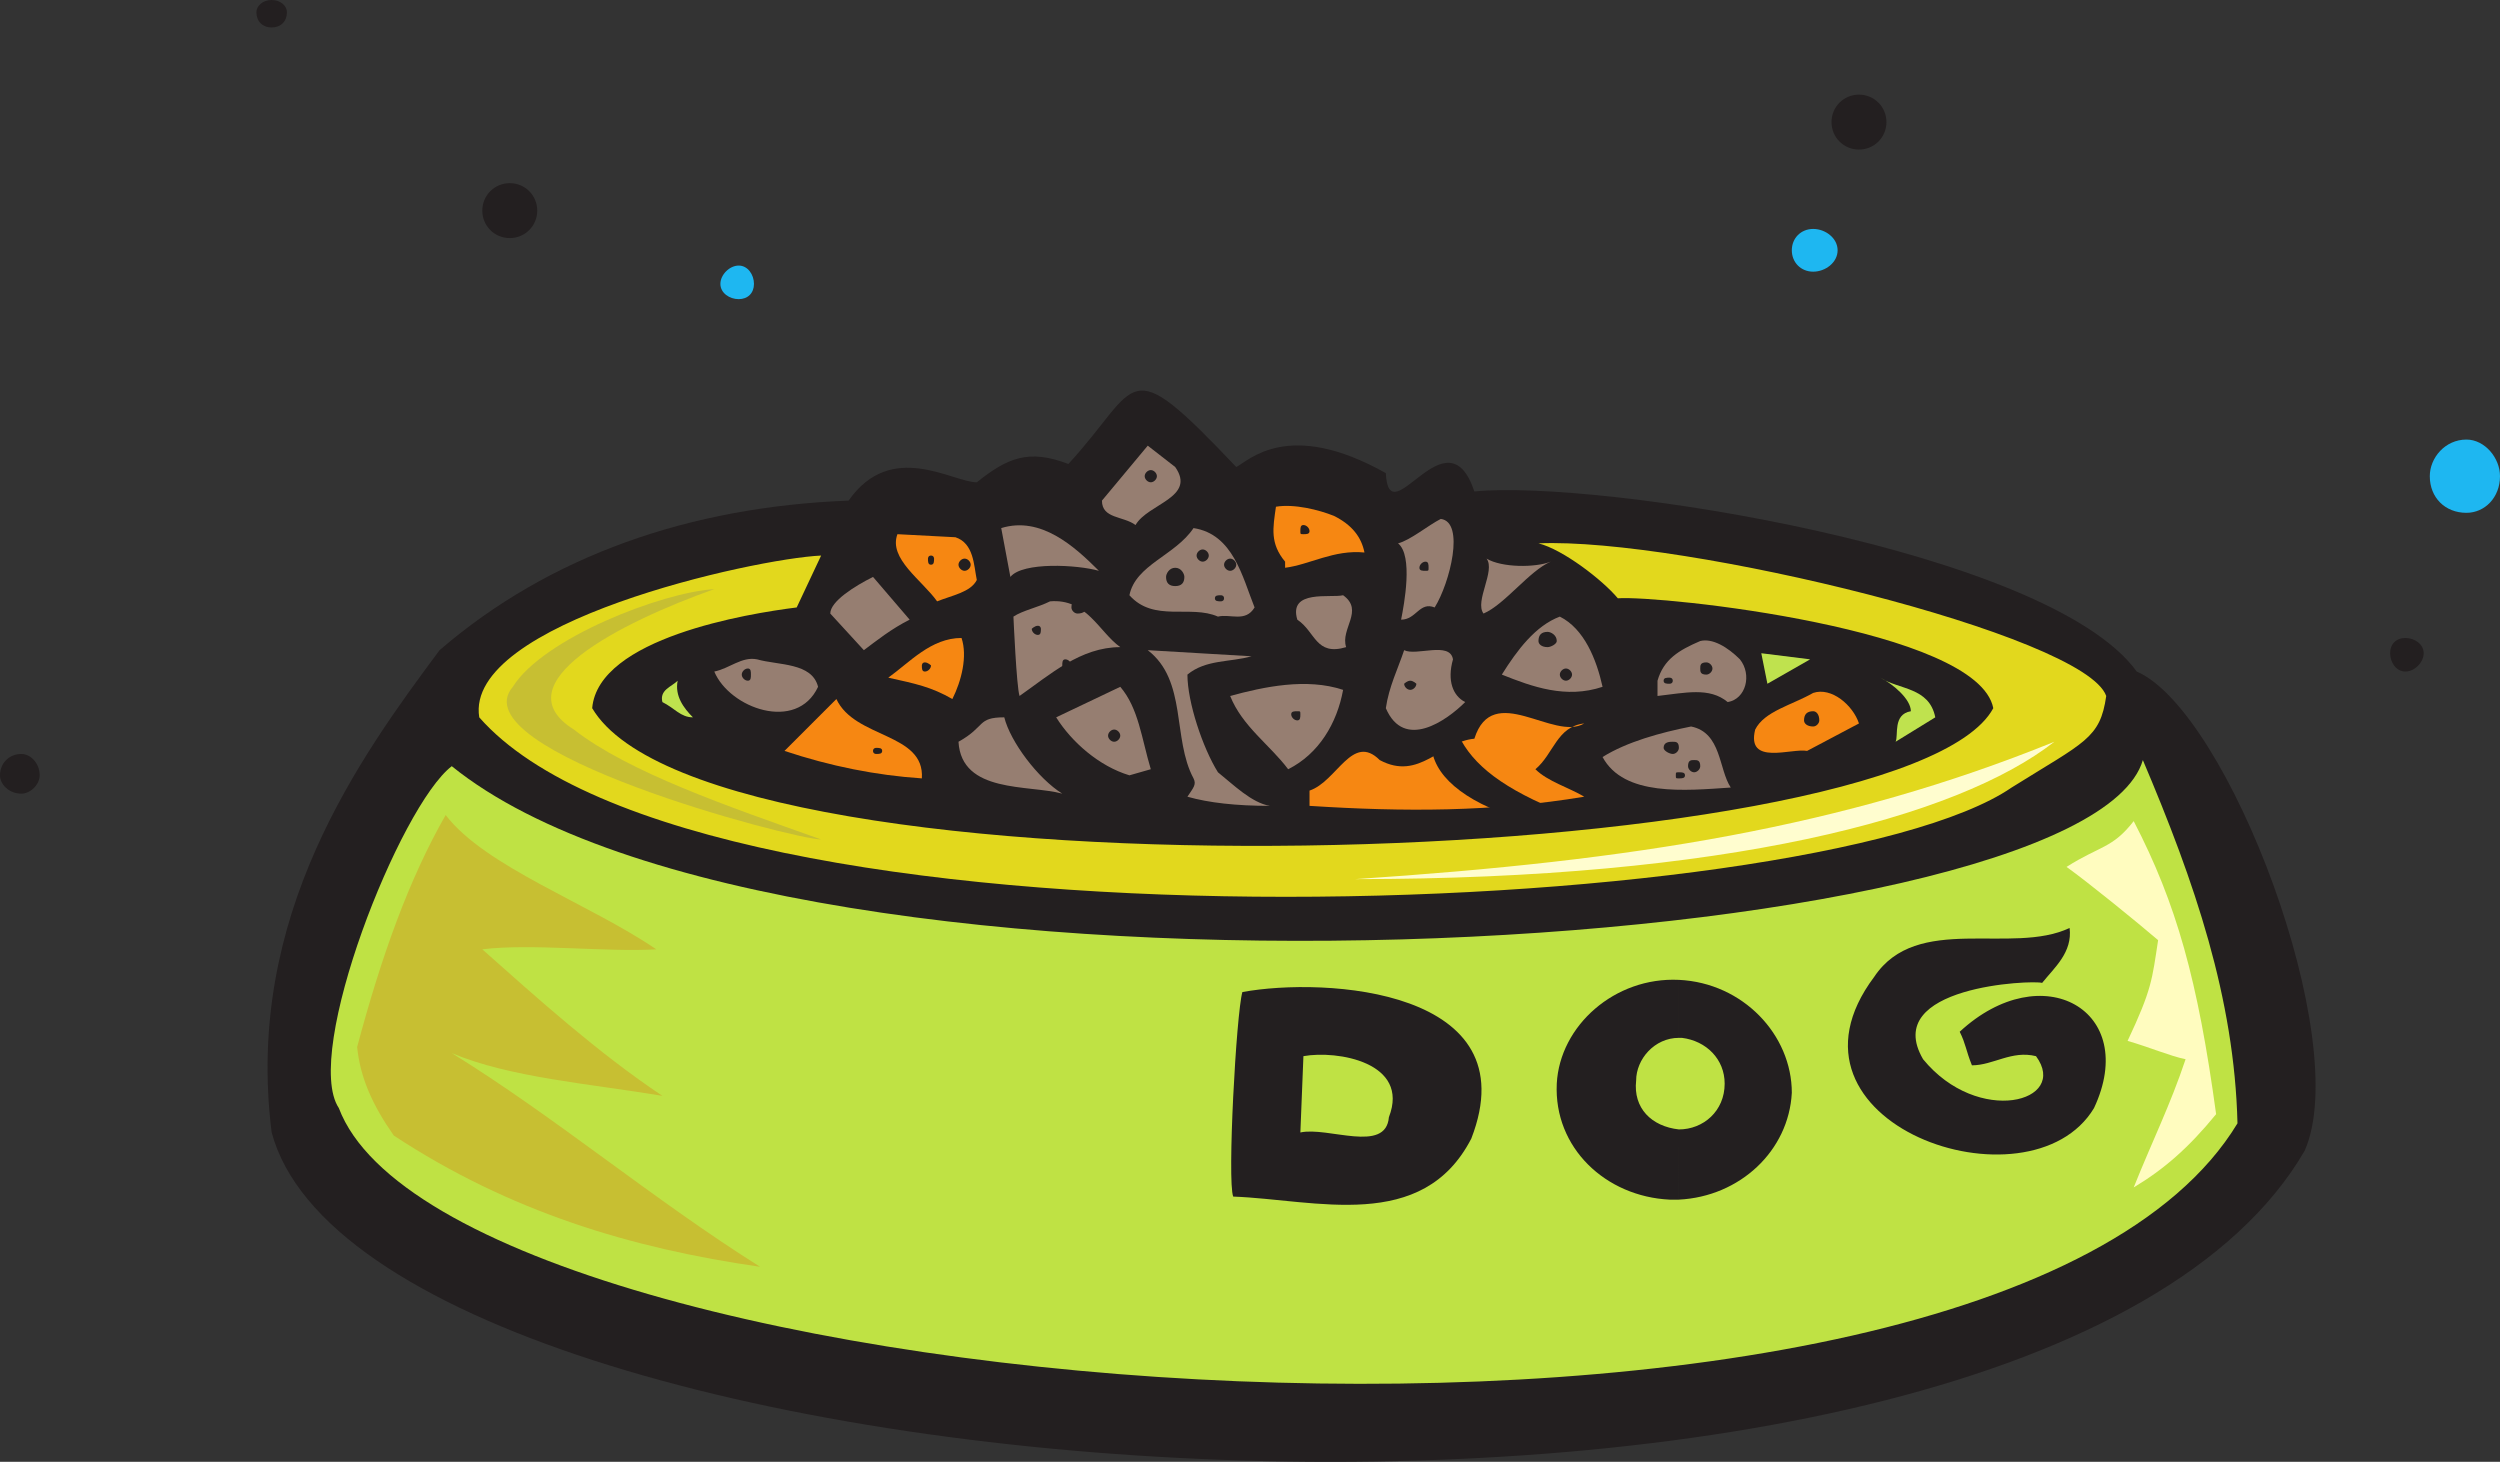
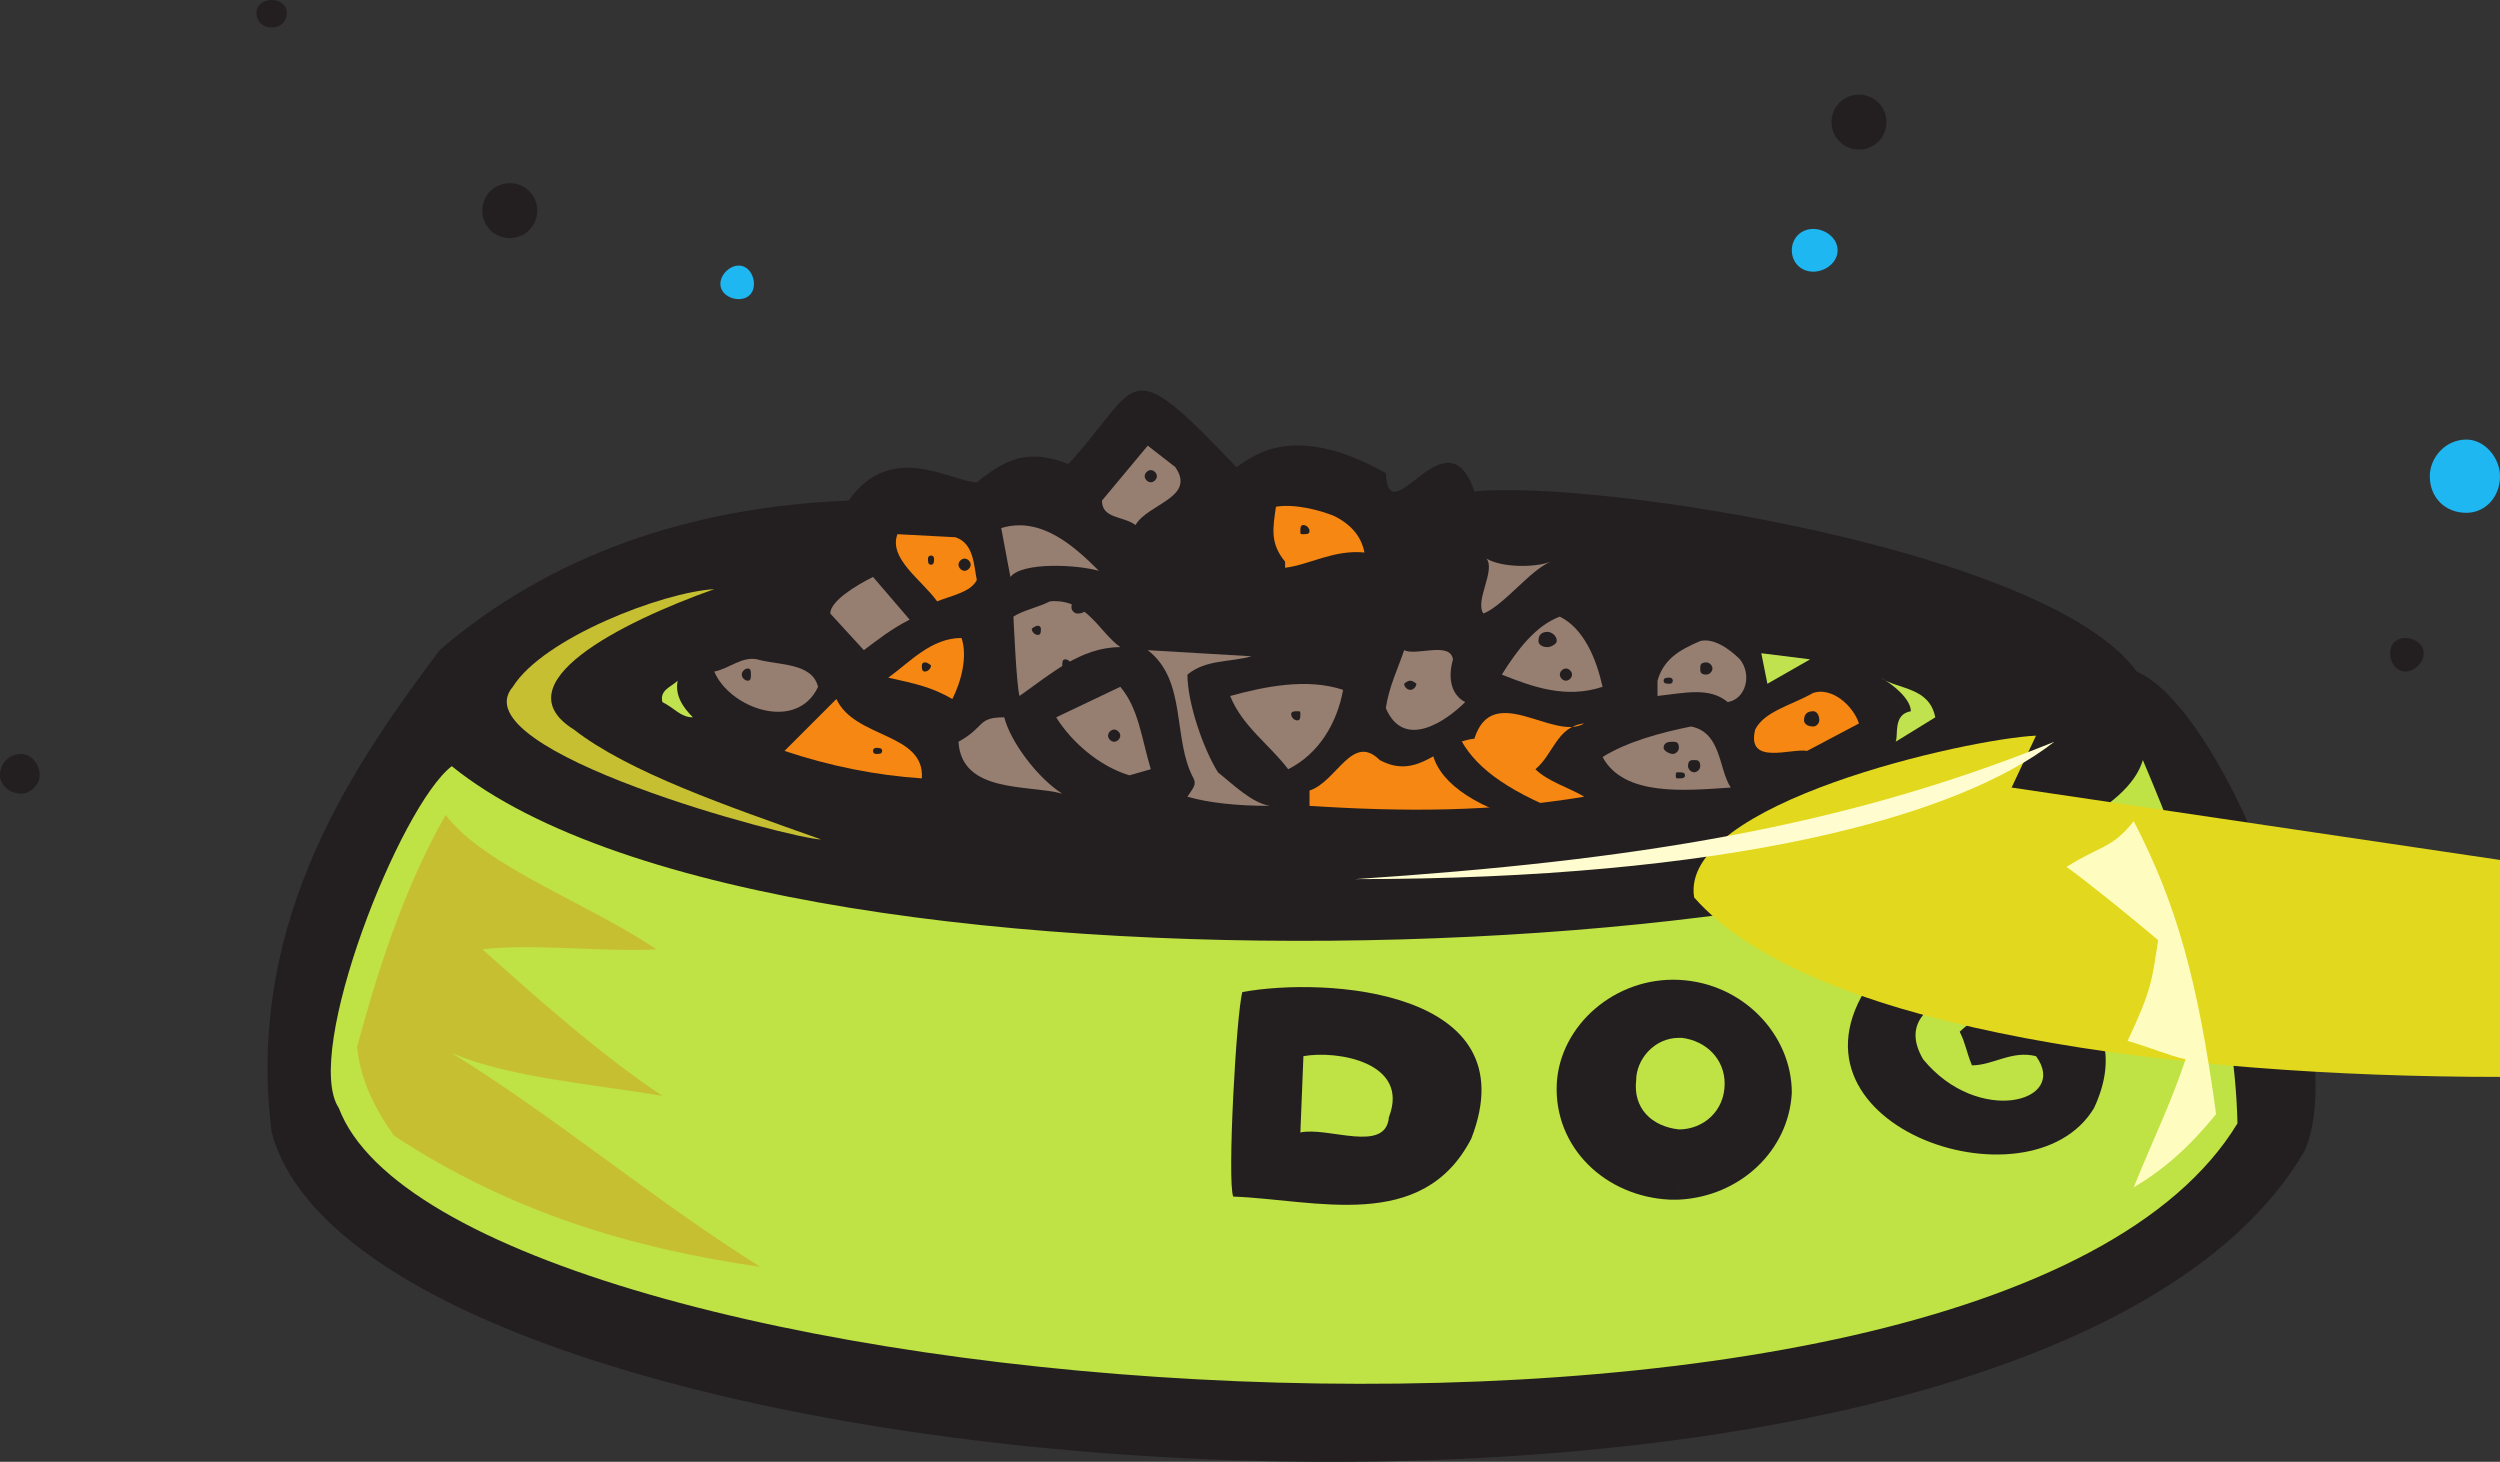
<svg xmlns="http://www.w3.org/2000/svg" width="614.25" height="359.172">
  <rect width="100%" height="100%" fill="#333333" stroke="none" />
  <path fill="#231f20" fill-rule="evenodd" d="M566.25 282.75c12-27-18.75-108-41.25-117.75-21.75-30-132.75-47.25-162.75-44.25-6.75-20.25-21 11.25-21.75-4.5-24-13.5-33.75-3-36.75-1.5C276 85.5 280.5 94.5 262.5 114c-9.75-3.75-15-1.5-22.5 4.5-6 0-21-10.5-31.5 4.5-39 1.5-73.5 13.5-100.5 36.75C88.5 186 60 225 66.75 278.25c24.75 92.25 432 120.75 499.5 4.5" />
  <path fill="#bfe244" fill-rule="evenodd" d="M549.75 276c-.75-30.75-10.5-59.25-23.25-89.25-14.25 48.75-333 68.25-415.5 1.5-12.75 9.75-36.75 70.5-27.75 84C111 345.75 489 376.5 549.75 276" />
  <path fill="#231f20" fill-rule="evenodd" d="M361.5 279.75c14.25-36.75-36-39.75-56.25-36-1.5 5.25-3.75 46.5-2.25 50.25 20.25.75 46.5 9 58.5-14.25m153-7.5c11.25-24-12.75-37.5-33-18.75 1.5 3 1.5 4.5 3 8.25 5.25 0 9.75-3.75 15.75-2.25 8.25 11.25-14.25 17.25-27.75.75-10.5-18 27-19.5 29.25-18.75 3-3.75 7.5-7.5 6.75-13.5-14.25 6.75-37.5-3.75-48 12-27 36 38.25 58.5 54 32.25" />
  <path fill="#bfe244" fill-rule="evenodd" d="M341.25 274.5c5.25-13.5-12.75-16.5-21-15l-.75 18.75c6.75-1.5 21 5.25 21.75-3.75" />
-   <path fill="#e2d81d" fill-rule="evenodd" d="M494.25 193.5c18-11.25 21.75-12 23.25-22.5-5.25-15-104.25-39-139.5-37.5 6 1.5 15.75 9 19.5 13.5 10.5-.75 88.5 7.5 92.25 27-21.75 40.5-315 49.5-344.25 0 1.5-17.25 38.25-23.25 50.25-24.75l6-12.75c-16.5.75-87.75 16.5-84 39.75 54 61.5 328.5 50.25 376.5 17.25" />
+   <path fill="#e2d81d" fill-rule="evenodd" d="M494.25 193.5l6-12.75c-16.5.75-87.75 16.5-84 39.75 54 61.5 328.5 50.25 376.5 17.25" />
  <path fill="#f68712" fill-rule="evenodd" d="M389.25 195.75c-3.75-2.25-9-3.75-12-6.75 4.5-3.75 5.25-10.5 12-11.25-7.5 4.5-22.5-10.5-27 3.75-8.25.75-13.5 10.5-23.25 5.25-6.75-6.75-10.5 5.25-17.25 7.5V198c23.25 1.5 45 1.5 67.5-2.25" />
  <path fill="#967e71" fill-rule="evenodd" d="M312 198c-4.5-.75-9-5.25-12.75-8.25-3.75-6-7.5-17.25-7.5-24 4.5-3.75 10.5-3 15.75-4.5l-25.5-1.5c9.75 7.5 6 21.75 11.25 31.5.75 1.5 0 2.25-1.5 4.5 5.25 1.5 12 2.25 20.25 2.25m-51-3c-6-3.75-12.75-12.75-14.25-18.75-6.75 0-4.5 2.25-11.25 6 .75 12.75 17.25 10.5 25.5 12.75m21.75-6c-2.25-7.5-3-15-7.5-20.25l-15.75 7.5c3.75 6 10.5 12 18 14.25l5.25-1.5" />
  <path fill="#f68712" fill-rule="evenodd" d="m205.5 171.75-12.75 12.75c11.25 3.75 22.5 6 33.75 6.75.75-11.25-16.5-9.75-21-19.5" />
  <path fill="#967e71" fill-rule="evenodd" d="M425.25 193.5c-3-4.5-2.25-13.5-9.75-15-7.5 1.5-15.75 3.75-21.75 7.5 5.25 9.75 20.25 8.25 31.5 7.5m-95.25-24c-9-3-19.5-.75-27.75 1.5 3 7.5 9.75 12 14.25 18 7.5-3.75 12-11.25 13.5-19.5" />
  <path fill="#bfe24e" fill-rule="evenodd" d="M170.25 176.25c-2.25-2.25-4.5-5.25-3.75-9-1.5 1.5-4.5 2.25-3.75 5.25 3 1.5 4.5 3.75 7.5 3.75" />
  <path fill="#f68712" fill-rule="evenodd" d="M456.75 177.75c-1.5-4.5-6.75-9-11.25-7.5-5.25 3-12 4.5-14.25 9-2.25 9 9 4.5 12.75 5.25l12.75-6.75" />
  <path fill="#967e71" fill-rule="evenodd" d="M201 168.75c-1.5-6-9.75-5.25-15-6.75-3.75-.75-6.75 2.25-10.5 3 3.75 9 20.25 15 25.5 3.75m159 3.75c-3-1.5-4.5-5.25-3-10.5-.75-4.5-9-.75-12-2.25-1.5 4.5-3.75 9-4.5 14.25 4.5 10.5 15 3 19.5-1.5" />
  <path fill="#bfe24e" fill-rule="evenodd" d="M475.5 176.25c-1.5-7.5-9-6.75-13.5-9.75 3 1.5 7.5 5.25 7.5 8.25-4.5.75-3 6-3.75 7.5l9.75-6" />
  <path fill="#f68712" fill-rule="evenodd" d="M236.25 156.75c-7.5 0-12.75 6-18 9.75 6.75 1.5 10.5 2.25 15.75 5.25 2.25-4.5 3.75-10.5 2.25-15" />
  <path fill="#967e71" fill-rule="evenodd" d="M275.25 159C270 155.25 267 147 258 147.75c-3 1.5-6.75 2.25-9 3.75 0 0 .75 17.25 1.5 19.5 7.5-5.25 15-12 24.75-12m152.25 3c-3-3-6.75-5.25-9.75-4.5-5.25 2.25-9 4.5-10.5 9.75V171c6.75-.75 12.75-2.25 17.25 1.5 4.5-.75 6-6.75 3-10.5m-33.75 6.75c-1.5-6.75-4.5-14.25-10.5-17.25-6 2.25-10.5 8.25-14.25 14.25 7.5 3 15.75 6 24.75 3m-170.25-16.5-9-10.5c-4.5 2.25-10.5 6-10.5 9l8.25 9c3-2.25 6.75-5.25 11.25-7.5" />
  <path fill="#bfe24e" fill-rule="evenodd" d="m432.75 160.5 1.5 7.5 10.5-6zm0 0" />
-   <path fill="#967e71" fill-rule="evenodd" d="M330.75 159c-1.5-4.5 4.5-9-.75-12.75-3 .75-13.5-1.5-11.25 6 4.5 3 4.5 9 12 6.75m-22.5-9.75c-3-7.5-5.25-18-15-19.5-4.5 6.75-14.25 9-15.75 16.5 6 6.75 15 2.25 21.75 5.25 3-.75 6.75 1.5 9-2.25m44.25 0c3.75-6 7.5-21 1.5-21.75-3 1.5-7.5 5.25-10.5 6 3.75 3 1.5 15 .75 18.75 3.75 0 4.5-4.5 8.25-3" />
  <path fill="#f68712" fill-rule="evenodd" d="M240 142.5c-.75-3.75-.75-9-5.25-10.5l-14.25-.75c-2.25 6 6 11.25 9.75 16.5 3.75-1.5 8.25-2.25 9.75-5.25" />
  <path fill="#967e71" fill-rule="evenodd" d="M381 138c-3.75 1.5-12 1.5-15.75-.75 2.25 3-3 10.5-.75 13.5 5.25-2.25 11.25-10.5 16.5-12.75m-111 2.25c-6-6-14.25-13.5-24-10.5l2.25 12c3-3.75 16.5-3 21.75-1.5" />
  <path fill="#f68712" fill-rule="evenodd" d="M335.25 135.75c-.75-3.75-3-6.75-7.5-9-3.75-1.5-9.75-3-14.25-2.25-.75 5.25-1.5 9 2.25 13.5v1.5c6-.75 12-4.5 19.5-3.75" />
  <path fill="#967e71" fill-rule="evenodd" d="M288.75 114.75 282 109.5 270.75 123c0 4.5 5.25 3.75 8.25 6 3-5.25 15-6.75 9.75-14.25" />
  <path fill="#231f20" fill-rule="evenodd" d="M412.5 277.5v17.25c15-.75 27-12 27.75-26.25 0-14.25-12-27-27.75-27.75V255h.75c6 .75 10.5 5.25 10.5 11.25 0 6.75-5.25 11.25-11.25 11.25m0-22.5v-14.25c-15.75-.75-29.25 11.25-30 25.5-.75 15.75 12 27.75 27.75 28.5h2.25V277.5c-6.75-.75-11.25-5.25-10.5-12 0-5.25 4.5-10.5 10.5-10.5m-54.75-75.75c3 7.5 9.75 13.5 24 19.5-3.75.75-7.5.75-11.25 1.5-12.75-4.5-19.5-11.25-18.75-18.75 2.25-.75 4.5-1.5 6-2.25M295.5 138c.75 0 1.5-.75 1.5-1.5s-.75-1.5-1.5-1.5-1.5.75-1.5 1.5.75 1.5 1.5 1.5m-6.75 6c1.5 0 2.25-.75 2.25-2.25 0-.75-.75-2.25-2.25-2.25s-2.25 1.5-2.25 2.25c0 1.5.75 2.25 2.25 2.25m11.25 3.75s.75 0 .75-.75-.75-.75-.75-.75c-.75 0-1.5 0-1.5.75s.75.75 1.5.75m2.25-10.5c-.75 0-1.5.75-1.5 1.5s.75 1.5 1.5 1.5 1.5-.75 1.5-1.5-.75-1.5-1.5-1.5m-40.5 27c.75 0 1.5 0 1.5-.75s-.75-1.5-1.5-1.5-.75.75-.75 1.5 0 .75.75.75m3-17.25c-.75 0-1.5.75-1.5 2.25 0 .75.75 1.5 1.5 1.5 1.5 0 2.25-.75 2.25-1.5 0-1.5-.75-2.25-2.25-2.25m-9.75 9c.75 0 .75-.75.75-1.5 0 0 0-.75-.75-.75s-1.5.75-1.5.75c0 .75.75 1.5 1.5 1.5m63.75 21c.75 0 .75-.75.75-1.5s0-.75-.75-.75-1.5 0-1.5.75.75 1.5 1.5 1.5m1.5-45.75c.75 0 1.5 0 1.5-.75s-.75-1.5-1.5-1.5-.75.75-.75 1.5 0 .75.75.75m60 27.75c.75 0 2.25-.75 2.25-1.5 0-1.5-1.5-2.25-2.25-2.25-1.5 0-2.25.75-2.25 2.25 0 .75.75 1.5 2.25 1.5m4.5 8.25c.75 0 1.5-.75 1.5-1.5s-.75-1.5-1.5-1.5-1.5.75-1.5 1.5.75 1.5 1.5 1.5m-38.25 2.25c.75 0 1.5-.75 1.5-1.5 0 0-.75-.75-1.5-.75s-1.5.75-1.5.75c0 .75.75 1.5 1.5 1.5m3.75-29.25c.75 0 .75 0 .75-.75s0-1.5-.75-1.5-1.5.75-1.5 1.5.75.75 1.5.75m-67.5-21.75c.75 0 1.5-.75 1.5-1.5s-.75-1.5-1.5-1.5-1.5.75-1.5 1.5.75 1.5 1.5 1.5m-54 20.25c.75 0 .75-.75.75-1.5 0 0 0-.75-.75-.75s-.75.75-.75.75c0 .75 0 1.5.75 1.5m8.25 1.5c.75 0 1.5-.75 1.5-1.5s-.75-1.5-1.5-1.5-1.5.75-1.5 1.5.75 1.5 1.5 1.5M227.25 165c.75 0 1.5-.75 1.5-1.5 0 0-.75-.75-1.5-.75s-.75.75-.75.75c0 .75 0 1.5.75 1.5m-12 20.25c.75 0 1.5 0 1.5-.75s-.75-.75-1.5-.75c0 0-.75 0-.75.75s.75.75.75.75m-31.5-18c.75 0 .75-.75.75-1.5s0-1.5-.75-1.5-1.5.75-1.5 1.5.75 1.5 1.5 1.5m90 15c.75 0 1.5-.75 1.5-1.5s-.75-1.5-1.5-1.5-1.5.75-1.5 1.5.75 1.5 1.5 1.5m145.5-16.5c.75 0 1.5-.75 1.5-1.5s-.75-1.5-1.5-1.5c-1.5 0-1.5.75-1.5 1.5s0 1.5 1.5 1.5m-9 2.25s.75 0 .75-.75-.75-.75-.75-.75c-.75 0-1.5 0-1.5.75s.75.75 1.5.75m.75 17.25c.75 0 1.5-.75 1.5-1.5 0-1.5-.75-1.5-1.5-1.5s-2.25 0-2.25 1.5c0 .75 1.5 1.5 2.25 1.5m1.5 6c.75 0 1.5 0 1.5-.75s-.75-.75-1.5-.75-.75 0-.75.75 0 .75.75.75m3.75-1.5c.75 0 1.5-.75 1.5-1.5 0-1.5-.75-1.5-1.5-1.5s-1.5 0-1.5 1.5c0 .75.75 1.5 1.5 1.5m29.25-11.25c.75 0 1.5-.75 1.5-1.5 0-1.5-.75-2.25-1.5-2.25-1.5 0-2.25.75-2.25 2.25 0 .75.75 1.5 2.25 1.5m11.25-141.75c3.75 0 6.75-3 6.75-6.75s-3-6.75-6.75-6.75-6.75 3-6.75 6.75 3 6.75 6.75 6.75" />
  <path fill="#1eb7f1" fill-rule="evenodd" d="M606 126c4.5 0 8.25-3.75 8.25-9 0-4.5-3.75-9-8.25-9-5.25 0-9 4.5-9 9 0 5.25 3.75 9 9 9M445.5 66.75c3 0 6-2.25 6-5.25s-3-5.25-6-5.25-5.25 2.25-5.25 5.25 2.25 5.25 5.25 5.25" />
  <path fill="#231f20" fill-rule="evenodd" d="M125.25 58.5c3.75 0 6.75-3 6.75-6.75S129 45 125.25 45s-6.75 3-6.75 6.75 3 6.75 6.75 6.75" />
  <path fill="#1eb7f1" fill-rule="evenodd" d="M181.5 73.5c2.25 0 3.75-1.5 3.75-3.75s-1.5-4.5-3.75-4.5-4.5 2.25-4.5 4.5 2.25 3.75 4.5 3.75" />
  <path fill="#231f20" fill-rule="evenodd" d="M5.25 195c2.25 0 4.5-2.25 4.5-4.5 0-3-2.25-5.25-4.5-5.25-3 0-5.25 2.25-5.25 5.25 0 2.25 2.25 4.5 5.25 4.5M591 165c2.25 0 4.5-2.25 4.5-4.5s-2.25-3.75-4.5-3.75-3.75 1.5-3.75 3.75 1.5 4.5 3.75 4.5M66.75 6.75C69 6.75 70.5 5.25 70.5 3c0-1.5-1.5-3-3.75-3S63 1.5 63 3c0 2.25 1.5 3.75 3.75 3.75" />
  <path fill="#c7bf32" fill-rule="evenodd" d="M109.5 200.25c-9 15.75-15.75 34.5-21.75 57 .75 7.5 3.75 14.25 9 21.75 28.5 18.75 58.5 27.75 90 32.25-26.25-16.5-50.25-36.75-75.75-52.5 14.25 6 33.75 7.5 51.75 10.5-15.75-10.5-30.75-24-44.25-36 12-1.5 30.75.75 42.75 0-16.5-11.25-42-20.25-51.75-33" />
  <path fill="#fffdcf" fill-rule="evenodd" d="M333 216c90.75 0 147.75-15 171.75-33.75C453 203.25 401.25 211.5 333 216" />
  <path fill="#fffcbf" fill-rule="evenodd" d="M524.25 201.75c10.5 20.25 15.75 39 20.25 72-6.75 8.25-12.75 13.5-20.25 18 4.5-11.25 9-20.25 12.75-31.5-3.75-.75-9-3-14.25-4.5 6-12.75 6-15 7.5-24.75-5.25-4.5-17.25-14.25-22.5-18 8.25-5.25 11.25-4.5 16.5-11.25" />
  <path fill="#c7bf32" fill-rule="evenodd" d="M175.5 144.75c-12.75.75-42 12-49.5 24-13.5 15.75 69 37.5 75.75 37.5-23.25-8.25-47.25-16.5-60.75-27-18-11.25 11.25-26.25 34.5-34.5" />
</svg>